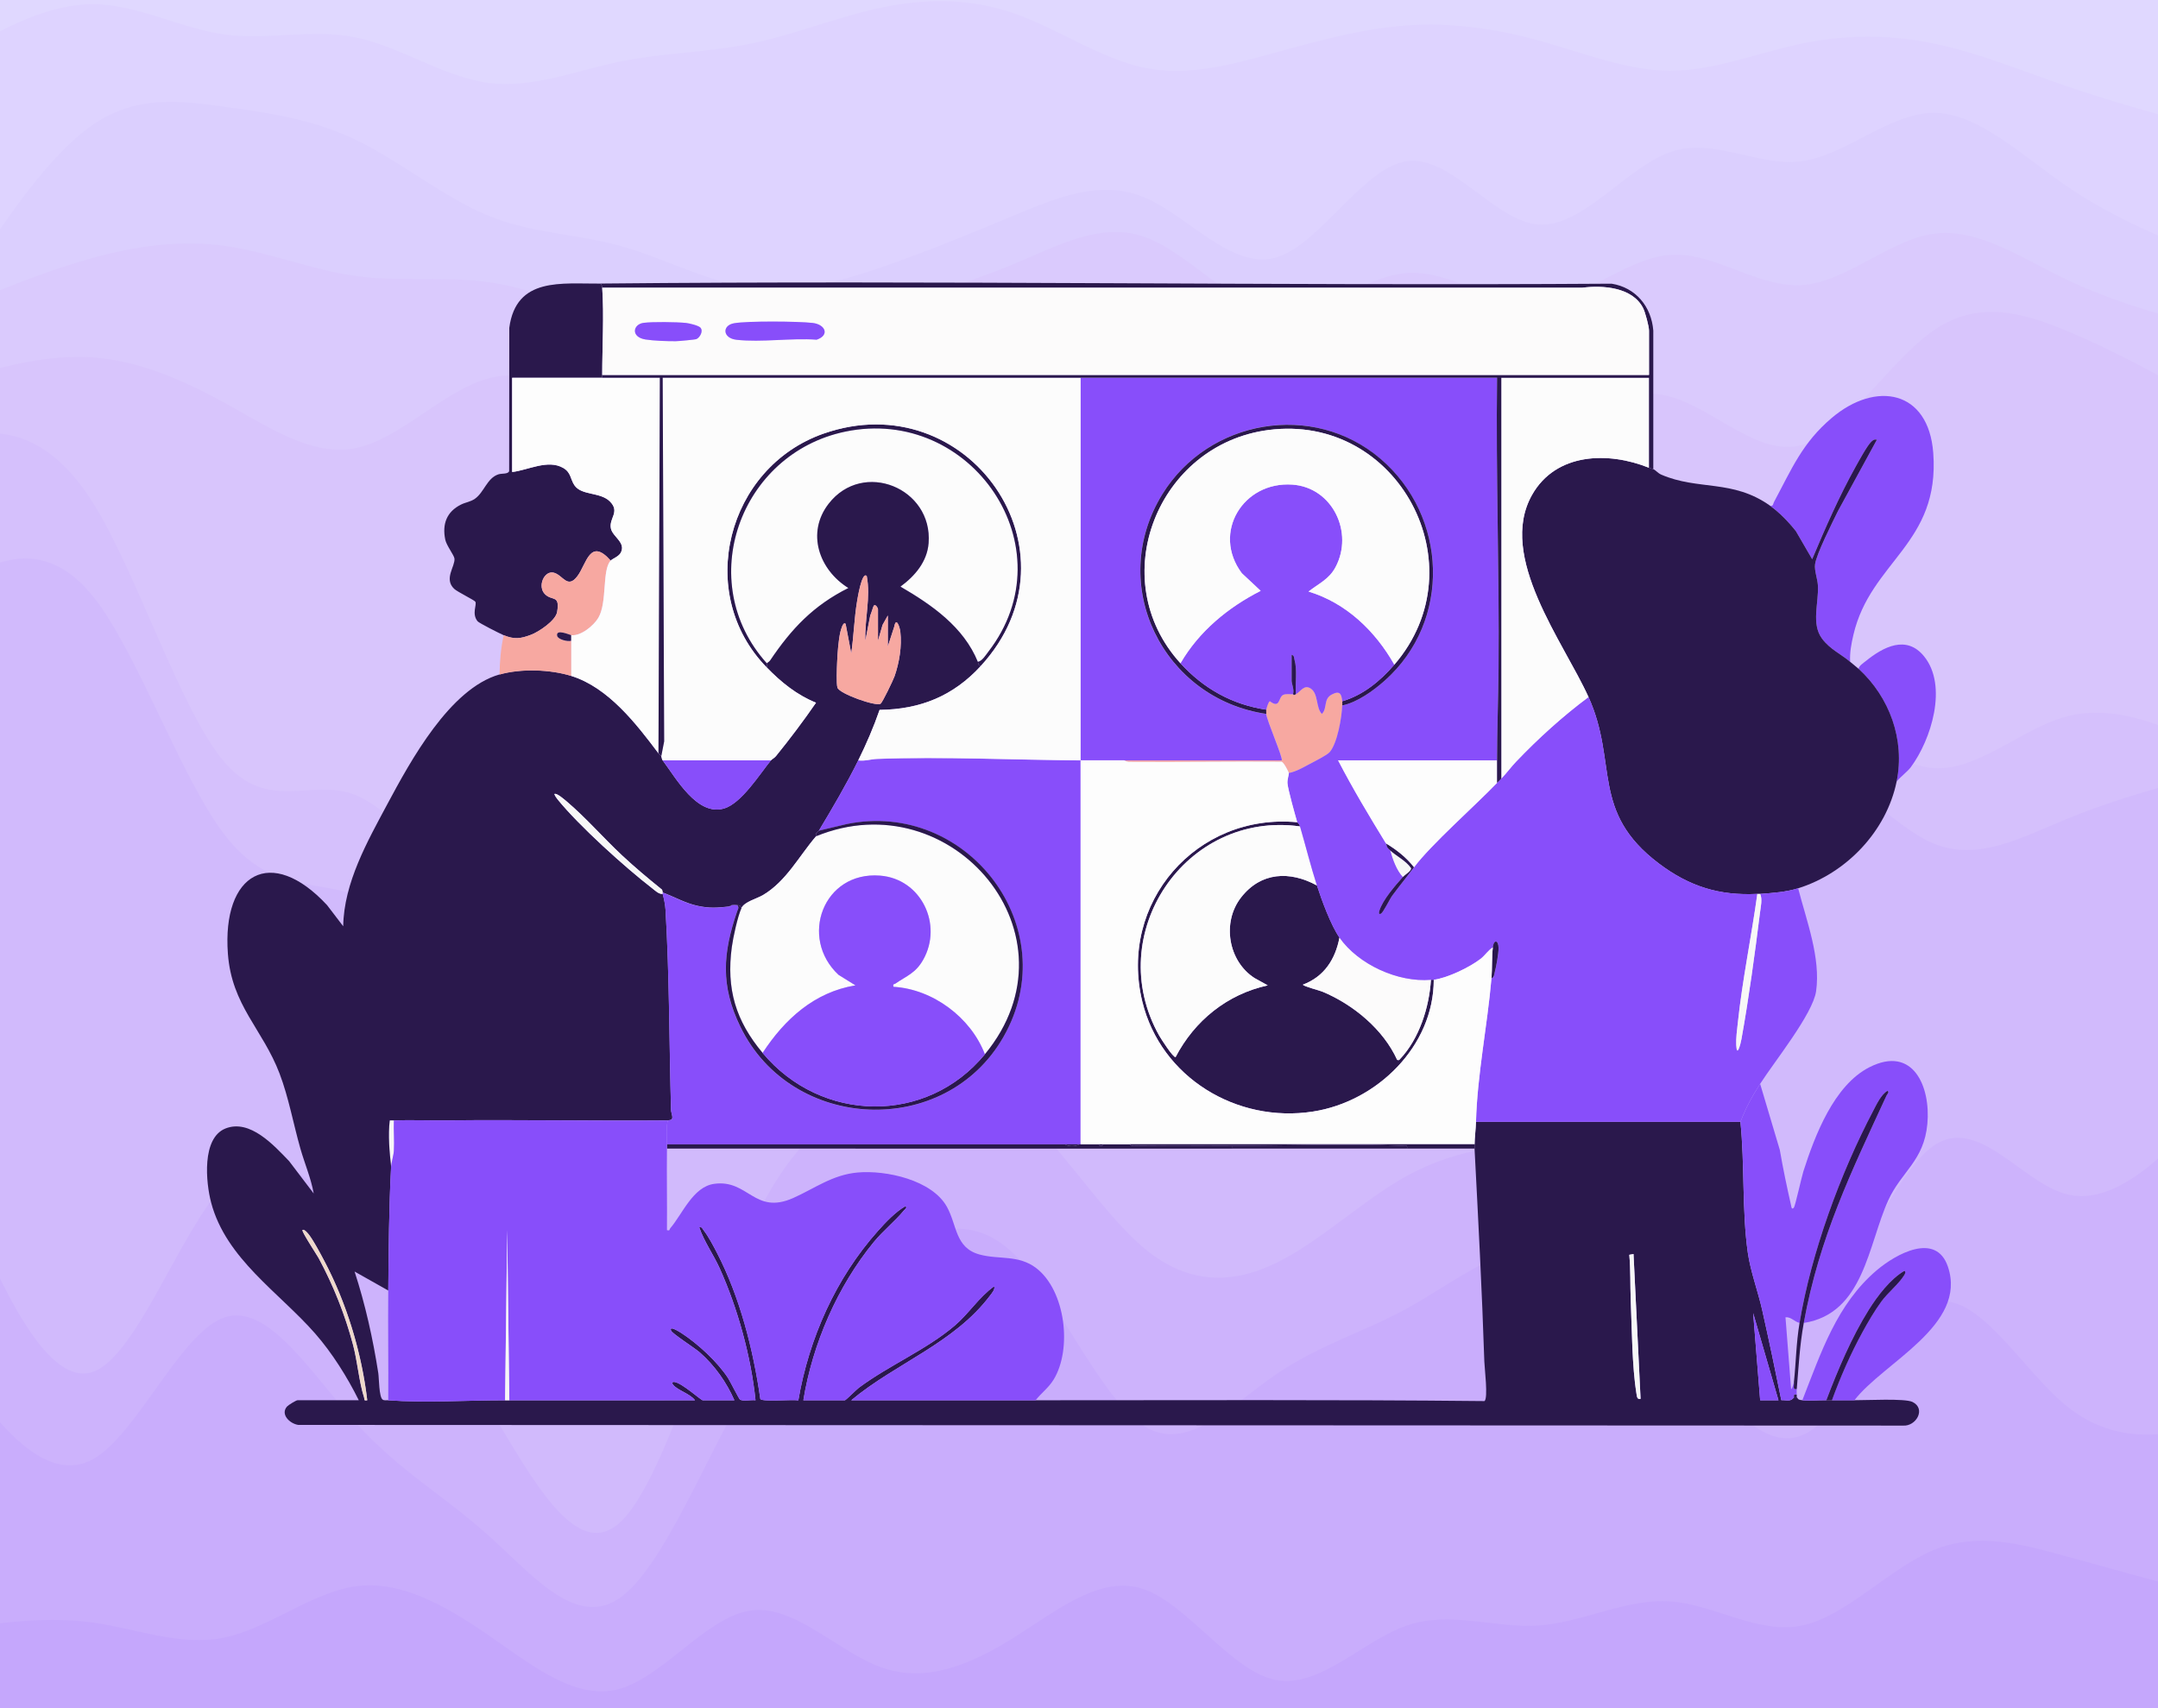
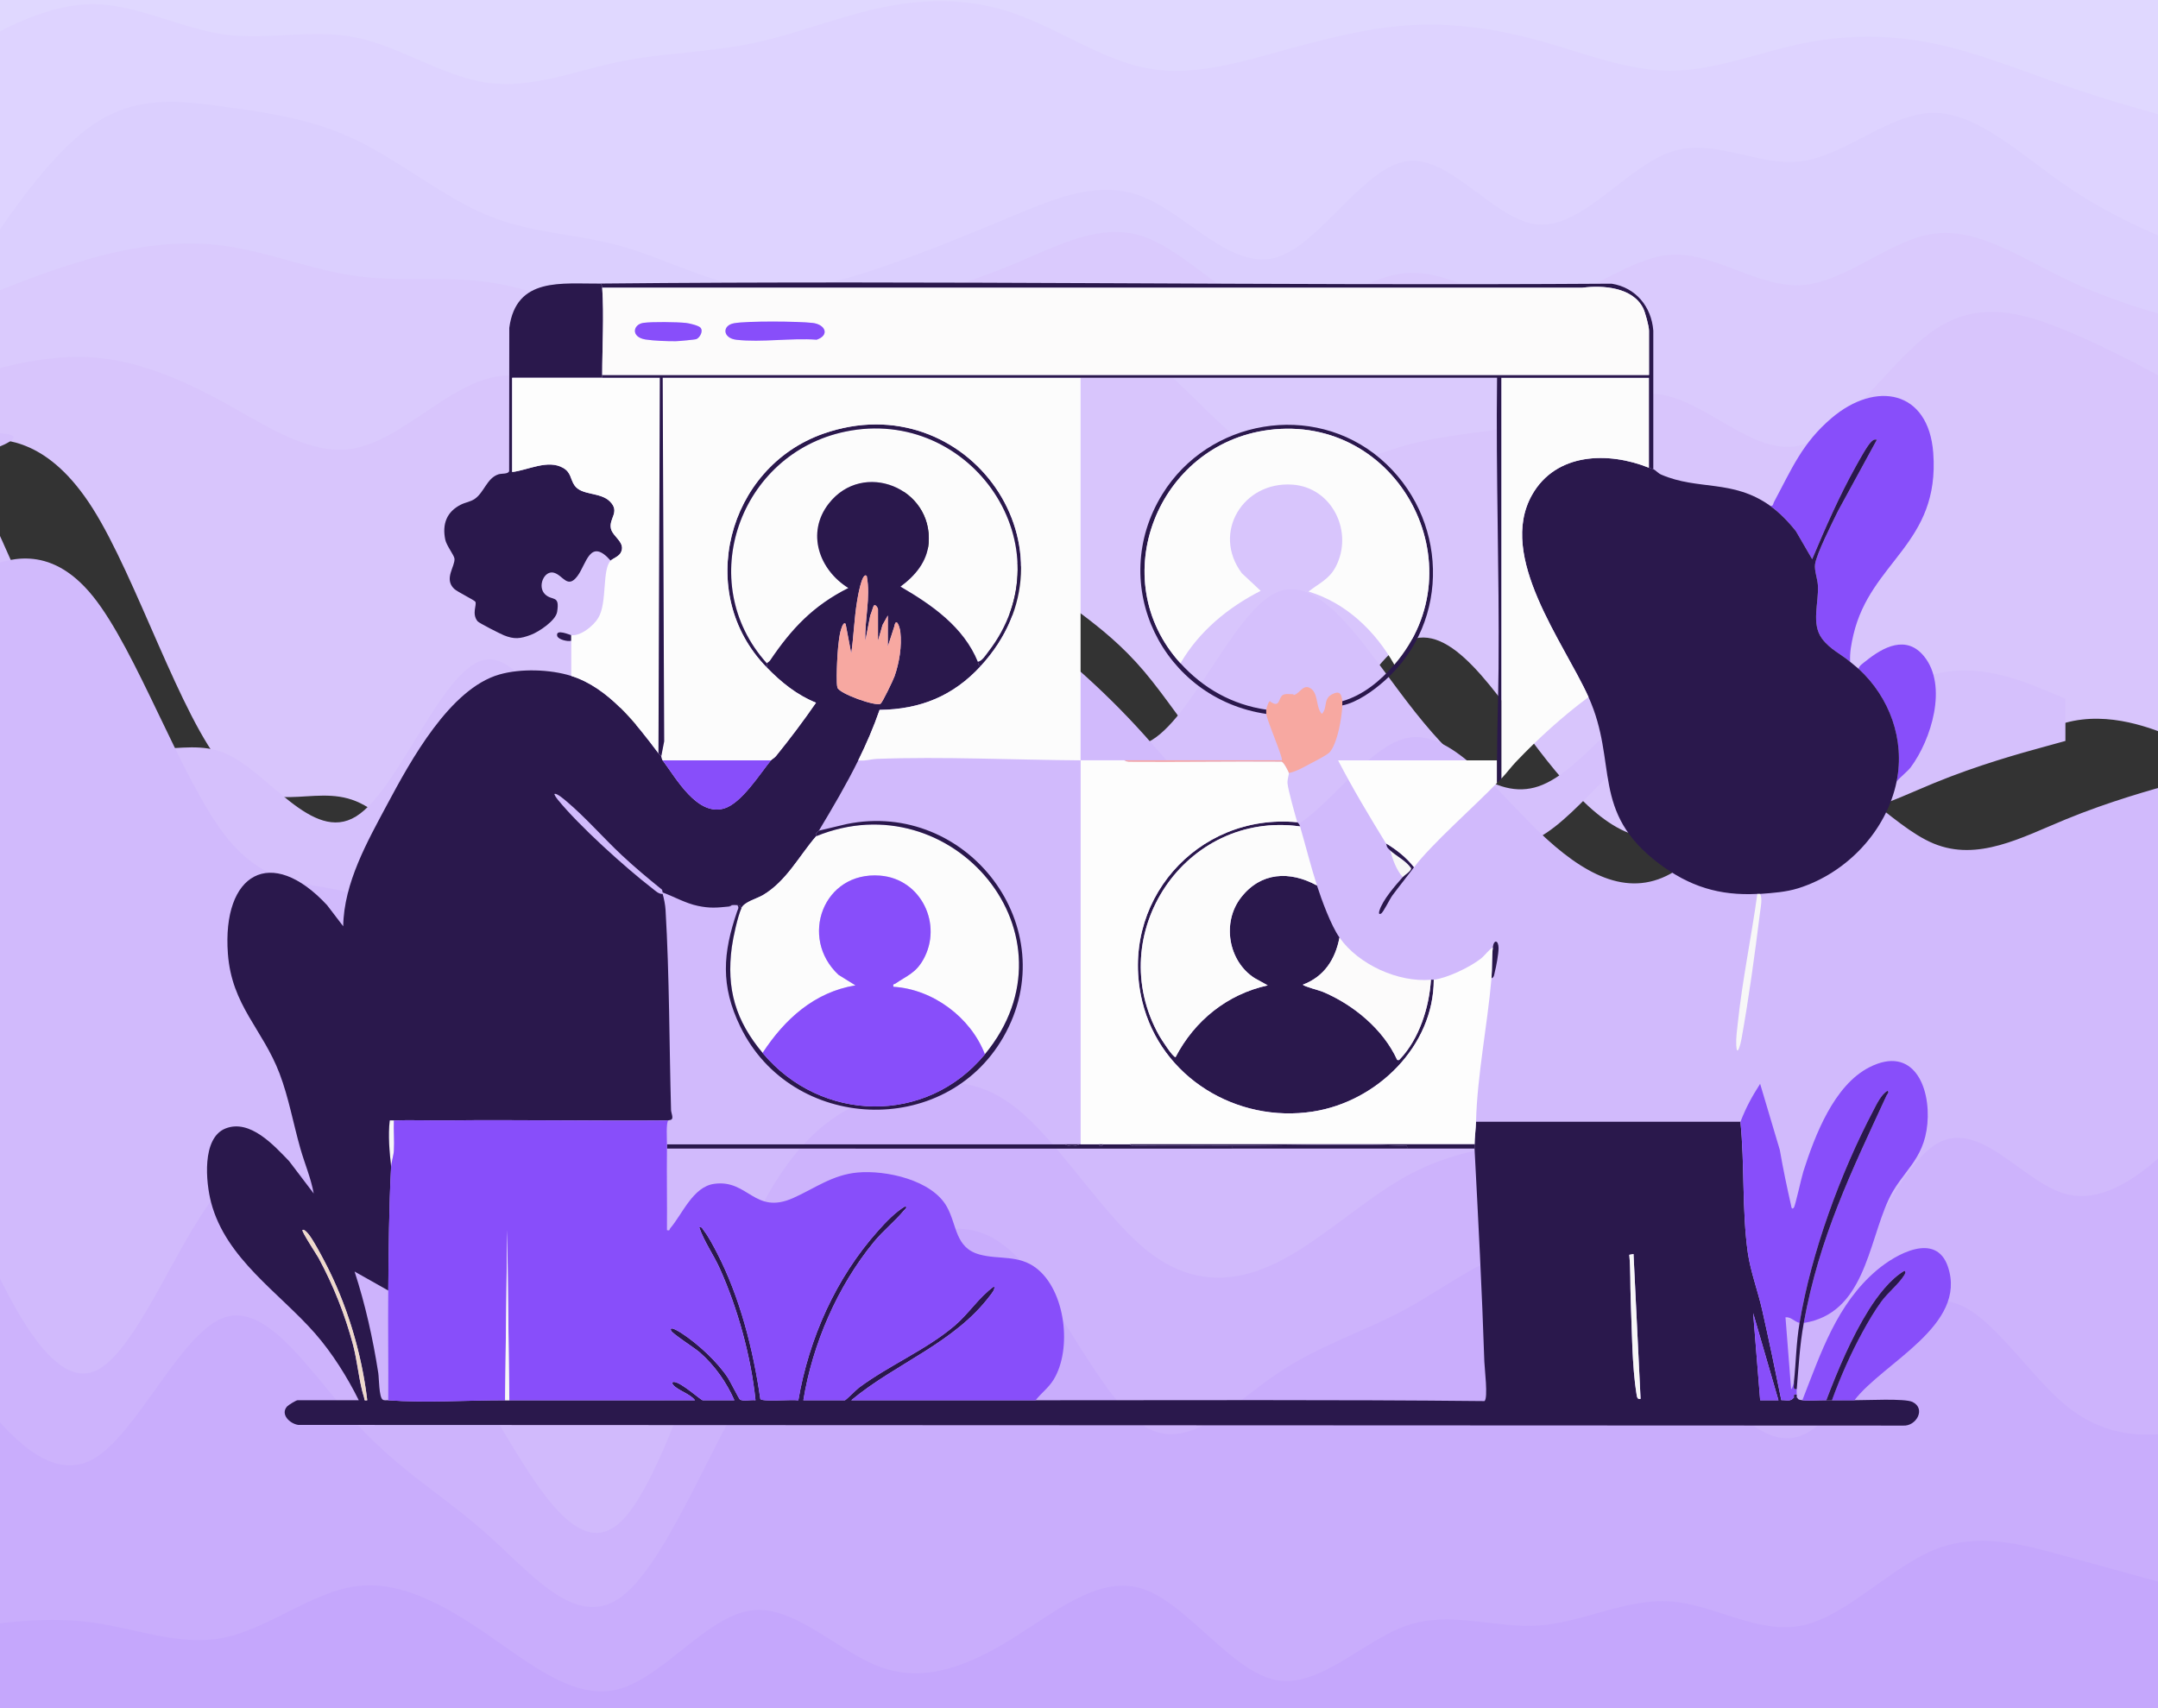
<svg xmlns="http://www.w3.org/2000/svg" id="Layer_1" data-name="Layer 1" viewBox="0 0 480 380">
  <rect x="0" y="0" width="480" height="380" fill="#333333" stroke="none" />
  <defs>
    <style>.cls-1{fill:#fcfcfc}.cls-5{fill:#fcfbfb}.cls-9{fill:#f7a8a1}.cls-10{fill:#884efa}.cls-12{fill:#2a184c}.cls-17{fill:#f7f7f7}.cls-18{fill:#fdfdfd}</style>
  </defs>
  <path d="m-8.66 13.02 4.86-2.69c4.92-2.69 14.64-8.06 24.43-8.06s19.51 5.37 29.29 6.72c9.78 1.34 19.51-1.34 29.29.67 9.78 2.02 19.51 8.73 29.29 10.08 9.78 1.34 19.51-2.69 29.29-4.7 9.78-2.02 19.51-2.02 29.29-4.03 9.78-2.02 19.51-6.05 29.29-8.06 9.78-2.02 19.51-2.02 29.18 1.34s19.29 10.08 28.96 12.09c9.67 2.02 19.4-.67 29.18-3.36s19.51-5.37 29.29-6.05c9.78-.67 19.51.67 29.29 3.36s19.51 6.72 29.29 6.72 19.51-4.03 29.29-6.05 19.51-2.02 29.29 0 19.51 6.05 29.29 9.4c9.78 3.36 19.51 6.05 24.42 7.39l4.86 1.34v-40.97H-8.66z" style="fill:#e0d8ff" />
  <path d="m-8.66 65.41 4.86-7.39c4.92-7.39 14.64-22.17 24.42-28.88 9.78-6.72 19.51-5.37 29.29-4.03S69.42 27.8 79.2 32.5s19.51 12.76 29.29 16.79 19.51 4.03 29.29 6.72 19.51 8.06 29.29 9.4 19.51-1.34 29.29-4.7 19.51-7.39 29.18-11.42 19.29-8.06 28.96-4.03 19.4 16.12 29.18 13.43 19.51-20.15 29.29-21.49 19.51 13.43 29.29 14.11c9.78.67 19.51-12.76 29.29-16.12s19.51 3.36 29.29 2.02 19.51-10.75 29.29-10.75 19.51 9.4 29.29 16.12 19.51 10.75 24.42 12.76l4.86 2.02V27.81l-4.86-1.34c-4.92-1.34-14.64-4.03-24.42-7.39s-19.51-7.39-29.29-9.4c-9.78-2.02-19.51-2.02-29.29 0s-19.51 6.05-29.29 6.05-19.51-4.03-29.29-6.72-19.51-4.03-29.29-3.36-19.51 3.36-29.29 6.05-19.51 5.37-29.18 3.36-19.29-8.73-28.96-12.09-19.4-3.36-29.18-1.34-19.51 6.05-29.29 8.06c-9.78 2.02-19.51 2.02-29.29 4.03-9.78 2.02-19.51 6.05-29.29 4.7-9.78-1.34-19.51-8.06-29.29-10.08s-19.51.67-29.29-.67C40.13 6.3 30.41.93 20.63.93S1.12 6.3-3.8 8.99l-4.86 2.69z" style="fill:#ded3ff" />
  <path d="m-8.66 69.44 4.86-2.02c4.92-2.02 14.64-6.05 24.42-8.73C30.4 56 40.13 54.66 49.91 56s19.51 5.37 29.29 6.72c9.78 1.34 19.51 0 29.29 1.34s19.51 5.37 29.29 10.08c9.78 4.7 19.51 10.08 29.29 9.4s19.51-7.39 29.29-12.09 19.51-7.39 29.18-11.42 19.29-9.4 28.96-6.05c9.67 3.36 19.4 15.45 29.18 16.79s19.51-8.06 29.29-8.73 19.51 7.39 29.29 6.72 19.51-10.08 29.29-10.75 19.51 7.39 29.29 6.72 19.51-10.08 29.29-11.42 19.51 5.37 29.29 10.08c9.78 4.7 19.51 7.39 24.42 8.73l4.86 1.34V56l-4.86-2.02c-4.92-2.02-14.64-6.05-24.42-12.76-9.78-6.72-19.51-16.12-29.29-16.12s-19.51 9.4-29.29 10.75c-9.78 1.34-19.51-5.37-29.29-2.02-9.78 3.36-19.51 16.79-29.29 16.12s-19.51-15.45-29.29-14.11-19.51 18.81-29.29 21.49-19.51-9.4-29.18-13.43-19.29 0-28.96 4.03-19.4 8.06-29.18 11.42-19.51 6.05-29.29 4.7-19.51-6.72-29.29-9.4c-9.78-2.69-19.51-2.69-29.29-6.72S88.98 35.84 79.2 31.14s-19.51-6.05-29.29-7.39-19.51-2.69-29.29 4.03C10.84 34.51 1.12 49.29-3.8 56.67l-4.86 7.39v5.37Z" style="fill:#dbcffe" />
  <path d="m-8.66 85.56 4.86-1.34c4.92-1.34 14.64-4.03 24.42-3.36s19.51 4.7 29.29 10.08c9.78 5.37 19.51 12.09 29.29 10.08 9.78-2.02 19.51-12.76 29.29-15.45s19.51 2.69 29.29 8.73c9.78 6.05 19.51 12.76 29.29 9.4s19.51-16.79 29.29-23.51 19.51-6.72 29.18-6.72 19.29 0 28.96 6.72 19.4 20.15 29.18 24.18 19.51-1.34 29.29-4.03 19.51-2.69 29.29-5.37c9.78-2.69 19.51-8.06 29.29-5.37s19.51 13.43 29.29 10.75 19.51-18.81 29.29-25.52c9.78-6.72 19.51-4.03 29.29 0s19.51 9.4 24.42 12.09l4.86 2.69V72.15l-4.86-1.34c-4.92-1.34-14.64-4.03-24.42-8.73S439.91 50.66 430.13 52s-19.51 10.75-29.29 11.42-19.51-7.39-29.29-6.72-19.51 10.08-29.29 10.75-19.51-7.39-29.29-6.72-19.51 10.08-29.29 8.73c-9.78-1.34-19.51-13.43-29.18-16.79s-19.29 2.02-28.96 6.05-19.4 6.72-29.18 11.42-19.51 11.42-29.29 12.09-19.51-4.7-29.29-9.4-19.51-8.73-29.29-10.08c-9.78-1.34-19.51 0-29.29-1.34s-19.51-5.37-29.29-6.72c-9.78-1.34-19.51 0-29.29 2.69S1.11 64.1-3.8 66.11l-4.86 2.02v17.46Z" style="fill:#dacafd" />
  <path d="M-8.66 97.65h4.86c4.92 0 14.64 0 24.42 15.45s19.51 46.35 29.29 57.76 19.51 3.36 29.29 7.39 19.51 20.15 29.29 14.11 19.51-34.26 29.29-34.93 19.51 26.2 29.29 18.81 19.51-49.03 29.29-62.47c9.78-13.43 19.51 1.34 29.18 10.75 9.67 9.4 19.29 13.43 28.96 24.85s19.4 30.23 29.18 26.87 19.51-28.88 29.29-33.58 19.51 11.42 29.29 24.18 19.51 22.17 29.29 18.81 19.51-19.48 29.29-22.17 19.51 8.06 29.29 8.73 19.51-8.73 29.29-11.42 19.51 1.34 24.42 3.36l4.86 2.02V88.26l-4.86-2.69c-4.92-2.69-14.64-8.06-24.42-12.09s-19.51-6.72-29.29 0S410.62 96.32 400.84 99c-9.78 2.69-19.51-8.06-29.29-10.75s-19.51 2.69-29.29 5.37-19.51 2.69-29.29 5.37c-9.78 2.69-19.51 8.06-29.29 4.03s-19.51-17.46-29.18-24.18-19.29-6.72-28.96-6.72-19.4 0-29.18 6.72-19.51 20.15-29.29 23.51-19.51-3.36-29.29-9.4c-9.78-6.05-19.51-11.42-29.29-8.73S88.98 97.65 79.2 99.67s-19.51-4.7-29.29-10.08-19.51-9.4-29.29-10.08c-9.78-.67-19.51 2.02-24.42 3.36l-4.86 1.34v13.43Z" style="fill:#d8c5fc" />
-   <path d="m-8.66 129.89 4.86-2.02c4.92-2.02 14.64-6.05 24.42 6.05 9.78 12.09 19.51 40.3 29.29 53.06s19.51 10.08 29.29 13.43c9.78 3.36 19.51 12.76 29.29 2.69 9.78-10.08 19.51-39.63 29.29-39.63s19.51 29.55 29.29 26.87 19.51-37.61 29.29-51.72 19.51-7.39 29.18 0 19.29 15.45 28.96 26.2 19.4 24.18 29.18 22.17c9.78-2.02 19.51-19.48 29.29-21.49 9.78-2.02 19.51 11.42 29.29 20.82s19.51 14.78 29.29 9.4c9.78-5.37 19.51-21.49 29.29-22.84 9.78-1.34 19.51 12.09 29.29 16.12s19.51-1.34 29.29-5.37 19.51-6.72 24.42-8.06l4.86-1.34v-9.4l-4.86-2.02c-4.92-2.02-14.64-6.05-24.42-3.36s-19.51 12.09-29.29 11.42-19.51-11.42-29.29-8.73-19.51 18.81-29.29 22.17-19.51-6.05-29.29-18.81-19.51-28.88-29.29-24.18-19.51 30.23-29.29 33.58c-9.78 3.36-19.51-15.45-29.18-26.87s-19.29-15.45-28.96-24.85-19.4-24.18-29.18-10.75-19.51 55.08-29.29 62.47-19.51-19.48-29.29-18.81-19.51 28.88-29.29 34.93-19.51-10.08-29.29-14.11-19.51 4.03-29.29-7.39-19.51-42.32-29.29-57.76C10.84 96.31 1.11 96.31-3.8 96.31h-4.86z" style="fill:#d5c0fc" />
+   <path d="m-8.66 129.89 4.86-2.02c4.92-2.02 14.64-6.05 24.42 6.05 9.78 12.09 19.51 40.3 29.29 53.06s19.51 10.08 29.29 13.43c9.78 3.36 19.51 12.76 29.29 2.69 9.78-10.08 19.51-39.63 29.29-39.63s19.51 29.55 29.29 26.87 19.51-37.61 29.29-51.72 19.51-7.39 29.18 0 19.29 15.45 28.96 26.2 19.4 24.18 29.18 22.17c9.78-2.02 19.51-19.48 29.29-21.49 9.78-2.02 19.51 11.42 29.29 20.82c9.78-5.37 19.51-21.49 29.29-22.84 9.78-1.34 19.51 12.09 29.29 16.12s19.51-1.34 29.29-5.37 19.51-6.72 24.42-8.06l4.86-1.34v-9.4l-4.86-2.02c-4.92-2.02-14.64-6.05-24.42-3.36s-19.51 12.09-29.29 11.42-19.51-11.42-29.29-8.73-19.51 18.81-29.29 22.17-19.51-6.05-29.29-18.81-19.51-28.88-29.29-24.18-19.51 30.23-29.29 33.58c-9.78 3.36-19.51-15.45-29.18-26.87s-19.29-15.45-28.96-24.85-19.4-24.18-29.18-10.75-19.51 55.08-29.29 62.47-19.51-19.48-29.29-18.81-19.51 28.88-29.29 34.93-19.51-10.08-29.29-14.11-19.51 4.03-29.29-7.39-19.51-42.32-29.29-57.76C10.84 96.31 1.11 96.31-3.8 96.31h-4.86z" style="fill:#d5c0fc" />
  <path d="m-8.66 266.91 4.86 10.75c4.92 10.75 14.64 32.24 24.42 28.88s19.51-31.57 29.29-41.64c9.78-10.08 19.51-2.02 29.29 8.73s19.51 24.18 29.29 40.3 19.51 34.93 29.29 26.2 19.51-45 29.29-65.82 19.51-26.2 29.29-29.55c9.78-3.36 19.51-4.7 29.18 2.69s19.29 23.51 28.96 31.57 19.4 8.06 29.18 3.36 19.51-14.11 29.29-19.48 19.51-6.72 29.29-7.39 19.51-.67 29.29 10.08 19.51 32.24 29.29 28.88 19.51-31.57 29.29-38.29 19.51 8.06 29.29 10.75 19.51-6.72 24.42-11.42l4.86-4.7V172.9l-4.86 1.34c-4.92 1.34-14.64 4.03-24.42 8.06s-19.51 9.4-29.29 5.37-19.51-17.46-29.29-16.12-19.51 17.46-29.29 22.84c-9.78 5.37-19.51 0-29.29-9.4s-19.51-22.84-29.29-20.82-19.51 19.48-29.29 21.49c-9.78 2.02-19.51-11.42-29.18-22.17s-19.29-18.81-28.96-26.2-19.4-14.11-29.18 0-19.51 49.03-29.29 51.72-19.51-26.87-29.29-26.87-19.51 29.55-29.29 39.63-19.51.67-29.29-2.69-19.51-.67-29.29-13.43-19.51-40.97-29.29-53.06-19.51-8.06-24.42-6.05l-4.86 2.02v138.36Z" style="fill:#d1bafc" />
  <path d="m-8.66 307.21 4.86 6.05c4.92 6.05 14.64 18.14 24.42 12.76 9.78-5.37 19.51-28.21 29.29-31.57s19.51 12.76 29.29 23.51 19.51 16.12 29.29 24.85 19.51 20.82 29.29 14.11c9.78-6.72 19.51-32.24 29.29-48.36s19.51-22.84 29.29-28.21 19.51-9.4 29.18 0 19.29 32.24 28.96 38.29 19.4-4.7 29.18-11.42 19.51-9.4 29.29-14.78c9.78-5.37 19.51-13.43 29.29-13.43s19.51 8.06 29.29 19.48 19.51 26.2 29.29 22.17 19.51-26.87 29.29-29.55 19.51 14.78 29.29 22.84 19.51 6.72 24.42 6.05l4.86-.67v-69.85l-4.86 4.7c-4.92 4.7-14.64 14.11-24.42 11.42s-19.51-17.46-29.29-10.75c-9.78 6.72-19.51 34.93-29.29 38.29s-19.51-18.14-29.29-28.88c-9.78-10.75-19.51-10.75-29.29-10.08s-19.51 2.02-29.29 7.39-19.51 14.78-29.29 19.48-19.51 4.7-29.18-3.36-19.29-24.18-28.96-31.57-19.4-6.05-29.18-2.69-19.51 8.73-29.29 29.55-19.51 57.09-29.29 65.82-19.51-10.08-29.29-26.2-19.51-29.55-29.29-40.3-19.51-18.81-29.29-8.73-19.51 38.29-29.29 41.64c-9.78 3.36-19.51-18.14-24.42-28.88l-4.86-10.75v41.64Z" style="fill:#cdb3fc" />
  <path d="m-8.66 363.63 4.86-.67c4.92-.67 14.64-2.02 24.42-.67 9.78 1.34 19.51 5.37 29.29 3.36s19.51-10.08 29.29-11.42 19.51 4.03 29.29 10.75 19.51 14.78 29.29 12.09 19.51-16.12 29.29-17.46 19.51 9.4 29.29 12.76 19.51-.67 29.18-6.72 19.29-14.11 28.96-10.75 19.4 18.14 29.18 20.15c9.78 2.02 19.51-8.73 29.29-12.09s19.51.67 29.29 0 19.51-6.05 29.29-5.37c9.78.67 19.51 7.39 29.29 5.37s19.51-12.76 29.29-16.79 19.51-1.34 29.29 1.34 19.51 5.37 24.42 6.72l4.86 1.34v-37.61l-4.86.67c-4.92.67-14.64 2.02-24.42-6.05-9.78-8.06-19.51-25.52-29.29-22.84s-19.51 25.52-29.29 29.55-19.51-10.75-29.29-22.17-19.51-19.48-29.29-19.48-19.51 8.06-29.29 13.43-19.51 8.06-29.29 14.78-19.51 17.46-29.18 11.42-19.29-28.88-28.96-38.29c-9.67-9.4-19.4-5.37-29.18 0s-19.51 12.09-29.29 28.21-19.51 41.64-29.29 48.36-19.51-5.37-29.29-14.11c-9.78-8.73-19.51-14.11-29.29-24.85-9.78-10.75-19.51-26.87-29.29-23.51s-19.51 26.2-29.29 31.57-19.51-6.72-24.42-12.76l-4.86-6.05v57.76Z" style="fill:#c9adfc" />
  <path d="M-8.66 391.84h497.32v-37.61l-4.86-1.34c-4.92-1.34-14.64-4.03-24.42-6.72s-19.51-5.37-29.29-1.34-19.51 14.78-29.29 16.79c-9.78 2.02-19.51-4.7-29.29-5.37s-19.51 4.7-29.29 5.37-19.51-3.36-29.29 0-19.51 14.11-29.29 12.09-19.51-16.79-29.18-20.15-19.29 4.7-28.96 10.75-19.4 10.08-29.18 6.72-19.51-14.11-29.29-12.76c-9.78 1.34-19.51 14.78-29.29 17.46-9.78 2.69-19.51-5.37-29.29-12.09s-19.51-12.09-29.29-10.75-19.51 9.4-29.29 11.42-19.51-2.02-29.29-3.36-19.51 0-24.42.67l-4.86.67v29.55Z" style="fill:#c5a7fc" />
  <path d="M411.54 147.24c-2.04-1.74-4.48-2.77-6.26-5.16-2.48-3.33-.67-8.04-.93-11.9-.1-1.45-.81-3.27-.63-4.65.31-2.31 3.88-9.35 5.09-11.83l8.67-15.89c-.63-.11-.83.07-1.26.46-.89.82-2.79 4.33-3.49 5.58-3.62 6.5-6.77 13.69-9.65 20.55l-3.62-6.23c-1.62-2.05-3.63-4.14-5.76-5.66.76.17.65-.39.88-.82 3.92-7.3 6.27-13.15 12.88-18.74 9.78-8.27 21.51-6.19 22.55 7.81 1.51 20.28-13.93 24.06-17.76 40.47-.46 1.97-.85 3.98-.72 6.01ZM424.99 170.71c-.61.82-2.37 2.23-3.13 3.13 1.88-9.25-1.56-18.72-8.45-25.03 0-.64 1.08-1.33 1.56-1.72 3.92-3.18 9.07-5.91 12.99-1.09 5.35 6.56 1.6 18.58-2.98 24.72Z" class="cls-10" />
  <path d="M217.51 147.24c-3.17-7.78-10.2-12.66-17.21-16.74 3.22-2.36 5.95-5.53 6.26-9.69.93-12.24-14.58-18.59-22.22-8.77-5.06 6.5-2.14 14.73 4.37 18.77-7.76 3.89-12.62 9.04-17.39 16.1-.22.32-.74.59-.76.64-16.27-18.1-6.02-46.64 17.46-51.53 28.03-5.84 49.74 25.8 31.8 49-.59.76-1.36 2.05-2.31 2.22" class="cls-1" />
  <path d="M218.13 148.18c-.64-.23-.48-.59-.63-.94.95-.17 1.73-1.46 2.31-2.22 17.94-23.19-3.77-54.84-31.8-49-23.48 4.89-33.73 33.44-17.46 51.53-.08.17.06.68 0 .94-16.15-16.51-8.81-44.51 12.59-52.02 32.06-11.25 58.47 26.16 34.98 51.71Z" class="cls-12" />
  <path d="M87.63 249.25c-.09 2.23.13 4.5 0 6.72-.06 1.04-.57 2.67-.62 3.6-.36-3.41-.7-6.94-.31-10.32.31-.03.62 0 .93 0" class="cls-17" />
  <path d="M217.51 147.24c.14.35-.01.71.63.94-6.1 6.63-13.4 9.63-22.49 9.74-1.32 3.82-2.95 7.6-4.74 11.22-2.59 5.25-5.74 10.62-8.76 15.64-.14.24-.87.45-.63 1.25-3.81 4.44-6.61 9.99-11.8 13.08-1.4.83-4.15 1.5-4.79 2.88-.3-.57-.38-.56-.94-.63-.35-.04-.89-.03-1.25 0l-.63.31c-2.67.27-4.19.42-6.9-.15s-5.17-2-7.81-2.98c-.09-.21 0-.59-.32-.76-2.98-2.41-5.96-4.9-8.76-7.52-4.02-3.76-8.05-8.39-12.2-11.9-.43-.36-2.36-2.08-2.82-1.71.17.46.46.87.78 1.26 4.75 5.84 14.93 15.03 20.98 19.7.68.52 1.42 1.31 2.34 1.26.31 1.14.57 2.4.64 3.58.87 14.77.81 29.69 1.22 44.46.02.66.49 1.59.19 2.04-.19.28-.72.22-.81.3-16.43.14-32.87-.18-49.3-.01-3.77.04-8.1-.11-11.72.01-.31.01-.62-.03-.93 0-.4 3.38-.06 6.92.31 10.32-.49 9.15-.54 18.36-.63 27.53l-7.5-4.23c2.39 7.34 4.08 14.94 5.27 22.57.18 1.14.14 5.33.97 5.92.37.26.85.11 1.25.15 8.1.61 17.69-.01 25.98 0h.94c13.77.02 27.54-.01 41.31 0-1.04-1.44-3.83-2.19-4.86-3.43-.34-.41-.26-.71.32-.64 1.64.22 5.88 4.07 6.26 4.07h7.04c-1.76-4.02-4.38-7.73-7.68-10.63-1.11-.98-6.13-4.18-6.4-4.86-.54-1.3 2.04.38 2.29.53 3.63 2.35 7.99 6.37 10.36 9.98.5.77 2.45 4.68 2.68 4.83.72.44 2.54 0 3.45.15-1-9.73-3.96-20.48-7.99-29.4-1.39-3.07-3.43-5.86-4.53-9.08.65-.15.71.34 1.01.71 1 1.25 2.15 3.45 2.91 4.91 5.14 9.93 8.09 21.53 9.67 32.57.46.69 7.16.07 8.45.31 2.38-13.85 8.35-27.22 17.72-37.71 1.69-1.9 3.92-4.25 6.09-5.49.52.31-.1.69-.31.94-1.99 2.41-4.63 4.5-6.72 7.05-8.05 9.82-13.62 22.65-15.66 35.19h9.23c.21 0 2.59-2.4 3.14-2.81 6.71-4.99 14.98-8.43 21.27-13.78 3.15-2.68 5.39-6.33 8.77-8.75.36.54-.52 1.57-.83 1.98-8 10.67-20.99 15.08-30.93 23.36h41c33.28.01 66.58-.16 99.85.18.85-.61.01-7.4-.03-8.77-.52-15.83-1.36-31.66-2.18-47.42-.02-.31 0-.63 0-.94 0-1.3.27-3.42.31-5.01h58.83c.97 9.47.32 19.8 1.65 29.17.58 4.06 2.28 8.64 3.2 12.75 1.49 6.65 2.9 13.33 4.24 20.01 1.14-.04 2.12.42 2.8-.61.19.04.5-.06.63 0 .38.17-.02.51 1.25.63 1.65.16 3.61-.03 5.32 0h1.25c1.67.01 3.34-.01 5.01 0 2.57.02 11.21-.45 12.92.38 3.1 1.52.78 5.49-2.11 5.26l-356.95-.15c-1.89-.29-4.01-2.35-2.49-4.09.29-.33 2.03-1.4 2.35-1.4H79.8c-2.54-5.13-5.92-10.52-9.71-14.85-8-9.14-19.82-16.6-23.13-29.13-1.18-4.46-2.12-14.35 3.19-16.47 5.45-2.17 10.8 3.77 14.16 7.26l5.47 7.2c-.6-3.38-2.02-6.67-2.97-10.01-1.56-5.48-2.6-11.35-4.62-16.66-3.78-9.94-10.64-15.1-11.5-26.68-1.32-17.81 9.54-24.28 22.06-10.8l3.59 4.7c.15-9.68 5.38-18.87 9.85-27.23 5.14-9.59 13.86-25.62 24.89-28.78 4.74-1.36 11.25-1.16 15.96.31 8.26 2.58 14.44 10.62 19.4 17.21.23.3.52.48.63.63.1.13.1.66.31.94 3.03 4.03 7.69 12.49 13.68 10.71 3.87-1.15 7.96-7.72 10.42-10.71.21-.25.77-.52 1.1-.93 3.11-3.84 6.11-7.82 8.92-11.89-4.31-1.74-7.75-4.55-10.95-7.83.06-.26-.08-.77 0-.94.02-.04.54-.32.76-.64 4.76-7.07 9.62-12.21 17.39-16.1-6.51-4.04-9.42-12.27-4.37-18.77 7.64-9.82 23.15-3.47 22.22 8.77-.32 4.16-3.05 7.33-6.26 9.69 7 4.08 14.04 8.96 17.21 16.74Zm-20.03-3.44v-6.88l-1.18 2.11-1.01 3.52v-7.04c0-.21-.52-1.18-.93-.78-.12.12-.59 1.83-.79 2.18l-1.09 5.64c-.2-4.81 1.22-9.62.31-14.39-1.08-1.18-2.07 5.14-2.14 5.53-.65 3.86-.74 7.81-1.31 11.68l-1.25-6.57c-.58-.67-1.1 1.55-1.17 1.81-.43 1.76-.65 4.92-.72 6.78-.05 1.19-.2 4.68.07 5.58.41 1.36 8.51 4.23 9.58 3.6.43-.25 2.82-5.28 3.12-6.11 1.05-3 1.67-6.72 1.29-9.9-.13-1.13-.94-3.42-1.36-1.13l-1.42 4.38ZM81.68 311.51c-1.25-10.68-4.61-21.7-9.65-31.19-.83-1.57-2.33-4.4-3.36-5.71-.19-.25-1.05-1.3-1.39-.96-.25.26 3.23 5.55 3.6 6.25 3.27 6.07 5.87 12.6 7.64 19.27.98 3.7 1.35 8.27 2.44 11.65.17.52-.14.83.71.68Zm281.66-32.54-.94.18c.31 3.32.19 6.66.32 9.98.26 6.29.29 14.87 1.28 20.94.09.58.14 1.34.91 1.12zm32.24 32.54-5.63-19.4 1.56 19.4zM133.64 63.08c.16.29.29.61.31.94.43 6.1 0 13.18 0 19.4v.63c-6.67-.02-13.36.02-20.03 0v20.96c3.51-.4 7.97-2.89 11.38-.89 1.72 1.01 1.55 2.45 2.45 3.81 1.57 2.38 5.77 1.46 7.93 3.65 2.32 2.35-.3 3.71.21 6.03.41 1.83 3.45 3.14 2.15 5.41-.48.84-1.79 1.27-2.21 1.7-4.61-5.22-5.36.72-7.38 3.42-2.21 2.96-3.19-.13-5.21-.72-2.19-.64-3.82 3.08-1.97 4.82 1.61 1.51 3.28.03 2.65 3.89-.31 1.93-4.06 4.44-5.85 5.1-2.34.88-3.68 1.04-6.03.08-.78-.32-5.5-2.71-5.81-3.1-1.36-1.68-.11-3.69-.5-4.35-.22-.37-3.98-2.18-4.71-2.87-2.34-2.22.24-4.99.07-6.72-.08-.76-1.78-2.9-2.05-4.22-.72-3.49.33-6.22 3.5-7.8 1.04-.52 2.08-.59 3.09-1.29 2.06-1.43 2.68-4.59 5.21-5.43.79-.26 2.16 0 2.41-.72l.03-31.88c1.53-11.4 11.68-9.76 20.35-9.84Z" class="cls-12" />
  <path d="m197.48 143.8 1.42-4.38c.43-2.29 1.23 0 1.36 1.13.38 3.18-.24 6.9-1.29 9.9-.29.83-2.69 5.86-3.12 6.11-1.07.63-9.17-2.24-9.58-3.6-.27-.9-.12-4.39-.07-5.58.07-1.87.3-5.02.72-6.78.06-.26.58-2.48 1.17-1.81l1.25 6.57c.56-3.87.66-7.82 1.31-11.68.06-.39 1.06-6.71 2.14-5.53.91 4.77-.5 9.58-.31 14.39l1.09-5.64c.2-.36.67-2.07.79-2.18.41-.4.93.57.93.78v7.04l1.01-3.52 1.18-2.11v6.88Z" class="cls-9" />
-   <path d="M147.41 198.56c.04.08-.03.21 0 .31-.92.05-1.66-.74-2.34-1.26-6.05-4.67-16.23-13.86-20.98-19.7-.31-.38-.61-.79-.78-1.26.46-.37 2.39 1.35 2.82 1.71 4.14 3.51 8.18 8.14 12.2 11.9 2.8 2.62 5.78 5.11 8.76 7.52.32.18.23.56.32.76Z" class="cls-17" />
  <path d="M81.68 311.51c-.85.14-.54-.16-.71-.68-1.09-3.38-1.46-7.95-2.44-11.65a88.8 88.8 0 0 0-7.64-19.27c-.38-.7-3.86-5.99-3.6-6.25.33-.34 1.19.71 1.39.96 1.03 1.32 2.53 4.14 3.36 5.71 5.04 9.49 8.39 20.51 9.65 31.19Z" style="fill:#eed9ca" />
  <path d="M162.74 201.37s-.07.26-.63.31z" class="cls-12" />
-   <path d="M135.83 124.72c-1.96 2.06-.71 9.3-2.75 12.74-1.03 1.73-3.9 4.09-6.01 3.85-.29-.03-3.48-1.49-3.13.15.18.82 2.34 1.33 3.13 1.1v7.82c-4.71-1.47-11.22-1.67-15.96-.31.06-2.93.27-5.91.94-8.76 2.35.96 3.69.8 6.03-.08 1.78-.67 5.53-3.18 5.85-5.1.63-3.86-1.04-2.38-2.65-3.89-1.85-1.74-.22-5.45 1.97-4.82 2.02.59 3 3.68 5.21.72 2.01-2.7 2.77-8.64 7.38-3.42Z" class="cls-9" />
  <path d="M127.06 141.3v1.25c-.79.23-2.95-.28-3.13-1.1-.35-1.64 2.83-.19 3.13-.15M288.55 182.91c.02.07.41.21.63.94-25.54-3.57-44.01 23.97-31.35 46.52.41.73 3.1 4.93 3.65 4.8 4.23-8.12 11.49-13.99 20.5-15.96l-2.92-1.62c-5.87-3.75-7.33-12.4-3.02-17.93 4.42-5.68 10.84-5.97 16.89-2.67 1.04 3.23 3.11 8.88 5.01 11.58-.93 4.85-3.39 8.69-8.14 10.48.18.39 3.61 1.25 4.37 1.57 6.83 2.85 13.52 8.37 16.6 15.17.43.09.4.06.65-.2 4.27-4.52 6.48-11.51 6.86-17.63.21-.02.42.03.63 0 0 14.8-12.64 27.11-26.85 29.32-16.97 2.64-33.84-7.57-37.97-24.43-5.39-21.98 12.05-42.05 34.46-39.93Z" class="cls-12" />
  <path d="M289.17 183.85c1.24 4.28 2.41 8.95 3.76 13.14-6.05-3.31-12.47-3.01-16.89 2.67-4.3 5.53-2.85 14.18 3.02 17.93l2.92 1.62c-9.01 1.97-16.27 7.84-20.5 15.96-.55.13-3.24-4.07-3.65-4.8-12.66-22.54 5.81-50.09 31.35-46.52Z" class="cls-1" />
  <path d="M318.28 217.96c-.38 6.12-2.59 13.11-6.86 17.63-.25.26-.21.29-.65.2-3.08-6.79-9.76-12.32-16.6-15.17-.77-.32-4.2-1.18-4.37-1.57 4.74-1.79 7.21-5.63 8.14-10.48 4.22 6 13.04 10.02 20.34 9.39" class="cls-5" />
  <path d="M393.7 112.51c2.13 1.52 4.14 3.61 5.76 5.66l3.62 6.23c2.88-6.86 6.03-14.05 9.65-20.55.7-1.25 2.6-4.76 3.49-5.58.43-.39.62-.57 1.26-.46l-8.67 15.89c-1.21 2.48-4.78 9.52-5.09 11.83-.18 1.38.53 3.2.63 4.65.25 3.87-1.55 8.57.93 11.9 1.78 2.39 4.22 3.42 6.26 5.16.55.47 1.48 1.2 1.88 1.56 6.89 6.31 10.33 15.78 8.45 25.03-2.26 11.08-11.17 20.42-21.91 23.78-2.68.84-5.68 1.05-8.45 1.25-.21.01-.42-.01-.63 0-8.44.43-15.1-1.64-21.88-6.75-15.31-11.55-9.03-22.33-15.67-37.05-5.52-12.22-20.31-31.21-12.57-44.95 5.32-9.44 16.98-9.7 26.03-6.05.37.15.68.21.94.31.54.21 1.04.9 1.76 1.21 8.26 3.58 15.89.99 24.22 6.92Z" class="cls-12" />
  <path d="m363.34 278.97 1.57 32.22c-.77.22-.81-.54-.91-1.12-1-6.07-1.02-14.65-1.28-20.94-.14-3.32 0-6.66-.32-9.98z" class="cls-17" />
  <path d="M298.56 156c.03.3 0 .64 0 .94-.07 2.59-1.08 8.48-2.81 10.4-.59.65-3.41 2.08-4.38 2.59-1.45.77-3.08 1.72-4.7 2.03-.03-.18-1.21-2.67-1.72-2.5-11.28-.09-22.56.11-33.84.02-.57 0-1-.34-1.06-.34h35.05c.41-.36-3.31-8.88-3.44-10.33a5 5 0 0 1 0-.94c.04-.32.49-1.82.79-1.88 2.35 1.77 1.85-.87 2.96-1.41.64-.31 1.49-.13 2.19-.15.23 0-.07.38.63 0 1.08-.58 1.82-2.26 3.31-1.27 1.75 1.16 1.11 4.25 2.48 5.65 1.31-1.32.26-3.29 2.23-4.33 1.78-.94 2.14-.08 2.31 1.52" class="cls-9" />
  <path d="M312.02 195.12c-1.43-1.54-2.25-3.95-2.82-5.94 1.5 1.36 3.47 2.25 4.67 3.95.11.63-1.48 1.57-1.86 1.99Z" class="cls-17" />
-   <path d="M240.35 84.04h92.64c-.28 21.54.52 43.08.33 64.63-.06 6.78-.33 13.65-.33 20.48h-35.36c3.27 6.32 6.93 12.41 10.64 18.46.35.57-.15.58.94 1.56.56 2 1.39 4.41 2.82 5.94-1.71 1.93-4.45 5.05-5.2 7.47-.12.4-.22.95.35.66.52-.26 1.94-3.24 2.53-4.04 1.55-2.09 3.32-4.27 4.82-6.28 3.76-5.03 13.48-13.59 18.46-18.77.25-.26.66-.64.94-.94 1.17-1.22 2.17-2.6 3.28-3.76 4.97-5.2 10.35-10.09 16.12-14.39 6.65 14.73.37 25.5 15.67 37.05 6.78 5.11 13.44 7.18 21.88 6.75-1.33 9.54-3.32 19.08-4.34 28.67-.17 1.58-.43 3.41-.35 4.97.15 2.94.98-.35 1.16-1.35 1.6-8.9 3-19.11 4.12-28.11.16-1.32.58-3 .04-4.18 2.77-.2 5.77-.41 8.45-1.25 1.82 7.1 5.06 15.49 3.99 22.92-.74 5.08-9.32 15.69-12.44 20.58-1.93 3.03-3.07 5.13-4.38 8.45H328.3c.28-10.5 2.52-21.28 3.44-31.91.62-.19.6-.79.73-1.3.35-1.32.86-4.13.86-5.43 0-1.79-1.05-1.99-1.28-.15-1.04.63-1.73 1.76-2.67 2.5-2.44 1.91-7.42 4.31-10.48 4.7-.2.03-.42-.02-.63 0-7.31.63-16.12-3.38-20.34-9.39-1.9-2.7-3.97-8.35-5.01-11.58-1.35-4.19-2.51-8.86-3.76-13.14-.21-.73-.61-.87-.63-.94-.49-1.69-2.04-7.19-2.17-8.64-.08-.88.34-1.98.29-2.31 1.62-.3 3.25-1.26 4.7-2.03.97-.51 3.8-1.94 4.38-2.59 1.73-1.92 2.74-7.81 2.81-10.4 3.28-.64 6.89-3.25 9.39-5.47 15-13.3 14.13-36.6-.94-49.44s-38.19-8.71-48.45 7.89c-12.48 20.2.12 45.54 23.1 48.91.13 1.44 3.85 9.96 3.44 10.32h-35.05c-3.23-.02-6.47.02-9.7 0v85.42h-92.01c.02-1.04-.24-4.82.31-5.32.08-.07.62-.01.81-.3.3-.45-.18-1.38-.19-2.04-.42-14.77-.35-29.68-1.22-44.46-.07-1.18-.33-2.44-.64-3.58-.03-.1.04-.23 0-.31 2.64.99 5 2.4 7.81 2.98s4.22.41 6.9.15c.56-.06.59-.31.63-.31.36-.03.9-.04 1.25 0 .46.54.14.85-.03 1.36-3.19 9.31-3.73 16.52.7 25.66 11.37 23.43 45.55 25.01 58.53 2.29 13.9-24.32-8.13-52.82-34.86-47.36l-6.19 1.47c3.02-5.03 6.17-10.39 8.76-15.64 1.44.21 2.81-.28 4.21-.33 14.43-.54 30.6.23 45.24.33V84.06Z" class="cls-10" />
  <path d="M391.51 198.87c.54 1.18.12 2.86-.04 4.18-1.11 9-2.51 19.22-4.12 28.11-.18 1-1.01 4.29-1.16 1.35-.08-1.56.18-3.39.35-4.97 1.02-9.59 3.02-19.12 4.34-28.67.21-.01.42.01.63 0" class="cls-17" />
  <path d="M314.52 192.93c-1.5 2.01-3.27 4.19-4.82 6.28-.59.8-2.01 3.78-2.53 4.04-.57.28-.47-.26-.35-.66.75-2.42 3.49-5.54 5.2-7.47.37-.42 1.97-1.36 1.86-1.99-1.2-1.71-3.17-2.6-4.67-3.95-1.09-.98-.59-1-.94-1.56 2.36 1.41 4.56 3.15 6.26 5.32ZM331.73 217.64c.19-2.21.06-4.87.31-6.88.23-1.84 1.27-1.64 1.28.15 0 1.3-.51 4.11-.86 5.43-.13.51-.11 1.11-.73 1.3" class="cls-12" />
  <path d="M171.5 169.15c-2.45 2.99-6.54 9.56-10.42 10.71-5.99 1.78-10.66-6.67-13.68-10.71z" class="cls-10" />
  <path d="M236.91 254.57c.63.52 2.44.53 3.13 0h4.38c.04.47.9.47.94 0h5.95c.32.52 1.19.31 1.72.32 7.04.07 14.09 0 21.13 0v.63H148.35v-.94h88.57Z" class="cls-12" />
  <path d="M240.04 254.57c-.69.53-2.5.52-3.13 0z" class="cls-12" />
  <path d="M250.05 169.15c.06 0 .49.33 1.06.34 11.28.09 22.56-.11 33.84-.02.51-.16 1.69 2.33 1.72 2.5.06.32-.36 1.43-.29 2.31.13 1.45 1.68 6.96 2.17 8.64-22.41-2.11-39.85 17.95-34.46 39.93 4.13 16.86 21 27.07 37.97 24.43 14.2-2.21 26.85-14.52 26.85-29.32 3.05-.39 8.04-2.79 10.48-4.7.93-.73 1.63-1.87 2.67-2.5-.26 2.02-.12 4.67-.31 6.88-.93 10.63-3.16 21.42-3.44 31.91-.04 1.59-.32 3.71-.31 5.01h-87.63v-85.42c3.23.02 6.47-.02 9.7 0Z" class="cls-18" />
  <path d="M327.98 254.57c0 .31-.02.63 0 .94h-15.02c.17-.95-.48-.6-1.08-.63-12.34-.49-25.32 0-37.72 0-7.04 0-14.09.08-21.13 0-.53 0-1.39.2-1.72-.32h76.67Z" class="cls-12" />
  <path d="M332.99 169.15v5.01c-4.99 5.19-14.71 13.74-18.46 18.77-1.7-2.17-3.9-3.91-6.26-5.32-3.71-6.05-7.37-12.14-10.64-18.46z" class="cls-18" />
  <path d="M274.15 254.88c12.41 0 25.39-.49 37.72 0 .6.02 1.26-.32 1.08.63h-38.81v-.63ZM245.36 254.57c-.04.47-.9.47-.94 0z" class="cls-12" />
  <path d="M219.07 234.54c-3.12-8.19-11.58-14.5-20.34-15.02-.17-.75.13-.51.41-.7 2.58-1.78 4.52-2.33 6.22-5.35 4.39-7.81-.46-17.96-9.59-18.68-12.7-1.01-18.08 13.88-9.25 22.07l3.76 2.34c-9.15 1.5-15.75 7.53-20.65 15.02-5.96-7.13-8.11-14.18-6.84-23.58.28-2.08 1.3-6.84 2.15-8.65.64-1.38 3.39-2.05 4.79-2.88 5.19-3.09 7.98-8.64 11.8-13.08 30.21-12.41 59.36 22.05 37.55 48.5Z" class="cls-1" />
  <path d="M163.99 201.37c.56.07.64.06.94.63-.84 1.81-1.87 6.57-2.15 8.65-1.27 9.4.88 16.44 6.84 23.58 13 15.57 36.44 16.08 49.45.31 21.8-26.45-7.35-60.9-37.55-48.5-.25-.81.48-1.02.63-1.25l6.19-1.47c26.73-5.46 48.75 23.05 34.86 47.36-12.99 22.72-47.17 21.14-58.53-2.29-4.44-9.14-3.89-16.35-.7-25.66.17-.51.49-.82.03-1.36Z" class="cls-12" />
  <path d="M169.63 234.23c4.9-7.49 11.5-13.52 20.65-15.02l-3.76-2.34c-8.83-8.2-3.45-23.08 9.25-22.07 9.13.72 13.98 10.87 9.59 18.68-1.7 3.02-3.63 3.57-6.22 5.35-.28.19-.58-.05-.41.7 8.76.52 17.22 6.83 20.34 15.02-13 15.77-36.45 15.26-49.45-.31Z" class="cls-10" />
  <path d="M240.35 84.04v85.11c-14.64-.1-30.8-.87-45.24-.33-1.4.05-2.77.54-4.21.33 1.79-3.62 3.42-7.4 4.74-11.22 9.08-.11 16.39-3.11 22.49-9.74 23.49-25.55-2.92-62.96-34.98-51.71-21.4 7.51-28.74 35.51-12.59 52.02 3.2 3.28 6.65 6.09 10.95 7.83-2.81 4.07-5.8 8.05-8.92 11.89-.33.41-.89.68-1.1.93h-24.1c-.21-.28-.21-.8-.31-.94l.64-3.27-.33-80.9h92.95Z" class="cls-1" />
  <path d="M133.95 84.04c4.27.01 8.56 0 12.83 0l-.31 83.54c-4.96-6.59-11.14-14.63-19.4-17.21v-9.07c2.11.25 4.98-2.11 6.01-3.85 2.04-3.43.79-10.68 2.75-12.74.42-.44 1.72-.87 2.21-1.7 1.3-2.26-1.74-3.57-2.15-5.41-.51-2.33 2.1-3.68-.21-6.03-2.16-2.19-6.36-1.27-7.93-3.65-.9-1.36-.73-2.81-2.45-3.81-3.41-2-7.87.49-11.38.89V84.04c6.67.02 13.36-.02 20.03 0" class="cls-18" />
  <path d="M333.93 173.21V84.04h32.86v20.03c-9.04-3.65-20.71-3.39-26.03 6.05-7.74 13.74 7.05 32.73 12.57 44.95-5.77 4.3-11.16 9.19-16.12 14.39-1.11 1.16-2.11 2.54-3.28 3.76Z" class="cls-1" />
  <path d="M133.64 63.08c74.92-.75 149.89.53 224.82.03 5.37.85 8.86 5.09 9.28 10.44v30.83c-.27-.1-.58-.16-.95-.31V84.04h-32.86v89.17c-.28.3-.69.68-.94.94v-5.01c0-6.83.27-13.69.33-20.48.19-21.55-.61-43.08-.33-64.63H147.4l.33 80.9-.64 3.27c-.11-.14-.4-.32-.63-.63l.31-83.54c-4.27 0-8.56.02-12.83 0v-.63h232.84v-9.86c0-.94-.83-4.04-1.29-4.97-2.35-4.7-9-5.16-13.56-4.56H133.94c-.02-.35-.15-.67-.31-.95Z" class="cls-12" />
  <path d="M133.95 64.01h217.99c4.56-.59 11.21-.13 13.56 4.58.46.93 1.29 4.03 1.29 4.97v9.86H133.95c0-6.22.43-13.3 0-19.4Zm21.82 8.85c-.45-.46-2.49-.95-3.21-1.02-2.09-.21-7.38-.28-9.4-.02-2.37.31-2.91 3.15.4 3.7 1.74.29 4.99.42 6.81.38.63-.01 4.25-.34 4.54-.47.77-.35 1.6-1.81.86-2.57m7.51-.95c-2.72.48-2.57 3.33.55 3.68 5.54.62 12.16-.44 17.82-.02 2.95-1.01 1.94-3.41-.92-3.73-3.19-.36-14.47-.45-17.45.07" class="cls-5" />
  <path d="M163.28 71.91c2.98-.53 14.26-.44 17.45-.07 2.86.32 3.87 2.73.92 3.73-5.66-.42-12.28.64-17.82.02-3.12-.35-3.27-3.2-.55-3.68M155.77 72.86c.74.76-.09 2.23-.86 2.57-.28.13-3.91.46-4.54.47-1.81.03-5.07-.1-6.81-.38-3.32-.55-2.78-3.39-.4-3.7 2.02-.26 7.31-.19 9.4.02.71.07 2.76.56 3.21 1.02" class="cls-10" />
  <path d="M298.56 156.94c0-.3.03-.64 0-.94 4.65-1.36 8.48-4.54 11.58-8.14 18.96-22 .79-55.94-27.97-52.21-24.69 3.2-36.65 33.16-19.6 51.9 5.09 5.6 11.51 9.21 19.09 10.33-.03.27-.03.66 0 .94-22.97-3.36-35.58-28.71-23.1-48.91 10.26-16.59 33.46-20.66 48.45-7.89s15.94 36.14.94 49.44c-2.5 2.22-6.11 4.83-9.39 5.47Z" class="cls-12" />
-   <path d="M262.57 147.56c4.13-7.12 10.57-12.42 17.84-16.12l-4.2-3.93c-6.69-8.98.26-20.46 11.25-19.7 8.92.62 13.71 10.65 9.59 18.37-1.44 2.7-3.74 3.63-6 5.42 8.37 2.52 14.88 8.8 19.09 16.27-3.1 3.6-6.93 6.77-11.58 8.14-.16-1.6-.53-2.46-2.31-1.52-1.97 1.04-.93 3.02-2.23 4.33-1.37-1.4-.73-4.49-2.48-5.65-1.48-.98-2.23.69-3.31 1.27-.17-2.46.37-5.31-.3-7.68-.12-.43-.04-.97-.64-1.08v5.79c0 .59.64 2.04.31 2.97-.7.03-1.55-.15-2.19.15-1.11.53-.62 3.18-2.96 1.41-.3.06-.75 1.56-.79 1.88-7.58-1.11-14-4.73-19.09-10.33Z" class="cls-10" />
-   <path d="M288.23 154.44c-.69.38-.4 0-.63 0 .33-.93-.31-2.38-.31-2.97v-5.79c.6.11.52.65.64 1.08.67 2.37.13 5.22.3 7.68" class="cls-12" />
  <path d="M310.14 147.87c-4.21-7.47-10.72-13.75-19.09-16.27 2.26-1.78 4.56-2.71 6-5.42 4.13-7.72-.67-17.76-9.59-18.37-10.99-.76-17.95 10.72-11.25 19.7l4.2 3.93c-7.27 3.7-13.71 9-17.84 16.12-17.06-18.74-5.09-48.71 19.6-51.9 28.76-3.72 46.93 30.22 27.97 52.21" class="cls-1" />
  <path d="M401.21 294.3c3.48-19.05 10.47-33.39 18.41-50.59.13-.29.68-.81.21-1.04-1.4.81-2.38 2.94-3.14 4.37-7.36 13.98-13.82 31.65-16.42 47.26-1.12-.25-1.89-1.37-3.13-1.25l1.25 15.95c.26.07.61-1.48.62-1.56.08.83-.39 1.79.63 1.56-.04.41 0 .84 0 1.25-.94-.21-.51.45-.63.63-.69 1.03-1.67.57-2.8.61-1.33-6.68-2.75-13.36-4.24-20.01-.92-4.11-2.63-8.69-3.2-12.75-1.33-9.37-.68-19.7-1.65-29.17 1.31-3.32 2.45-5.42 4.38-8.45l4.38 14.71c.71 4.13 1.58 8.27 2.51 12.36.08.37.11 1.01.62.47.28-.3 1.72-6.85 2.11-8.06 2.55-7.97 6.81-19.17 14.69-23.17 9.72-4.94 13.64 4.32 12.89 12.58s-5.77 10.62-8.68 16.98c-4.53 9.92-5.42 25.23-18.82 27.33Z" class="cls-10" />
  <path d="M400.27 294.3c2.6-15.61 9.06-33.28 16.42-47.26.75-1.43 1.74-3.56 3.14-4.37.47.24-.07.76-.21 1.04-7.94 17.2-14.93 31.53-18.41 50.59-.92 5.04-1.13 9.66-1.56 14.71-1.01.23-.55-.74-.63-1.56.47-4.43.49-8.59 1.25-13.14ZM399.65 310.26v.63c-.13-.06-.44.04-.63 0 .11-.17-.31-.83.63-.63" class="cls-12" />
  <path d="M395.58 311.51h-4.07l-1.56-19.4zM412.48 311.51c-1.67-.01-3.34.01-5.01 0 1.87-5.15 4.19-10.43 6.83-15.23 1.21-2.21 2.68-4.76 4.18-6.77s3.79-3.83 4.96-5.68c.19-.3.6-.86.14-1.11-3.14 1.82-5.97 5.58-7.92 8.67-3.82 6.08-6.9 13.41-9.45 20.12-1.71-.03-3.67.16-5.32 0 4.14-10.54 7.64-21.37 16.58-28.95 4.17-3.53 13.14-8.61 15.8-.77 4.41 13.04-14.38 21.34-20.8 29.72Z" class="cls-10" />
  <path d="M406.22 311.51c2.55-6.71 5.63-14.04 9.45-20.12 1.94-3.09 4.78-6.85 7.92-8.67.45.25.05.81-.14 1.11-1.17 1.85-3.5 3.71-4.96 5.68s-2.97 4.56-4.18 6.77c-2.64 4.8-4.96 10.08-6.83 15.23h-1.25Z" class="cls-12" />
  <path d="M148.66 249.25c-.55.5-.3 4.28-.31 5.32v.94c-.07 6.04.05 12.1 0 18.15.73.2.52-.17.72-.4 2.74-3.18 5.04-9.24 9.79-9.9 7.58-1.05 8.94 6.99 17.56 3.16 4.79-2.13 8.74-5.18 14.34-5.68 6.34-.57 16.57 1.67 19.87 7.65 2.27 4.1 1.8 9.1 7.24 10.59 4.34 1.19 8.66 0 12.62 3.03 6.52 5 8.03 18.02 3.86 24.81-1.13 1.84-2.71 2.94-4.01 4.6h-41c9.94-8.28 22.93-12.69 30.93-23.36.31-.42 1.19-1.44.83-1.98-3.38 2.43-5.62 6.07-8.77 8.75-6.29 5.35-14.56 8.79-21.27 13.78-.55.41-2.93 2.81-3.14 2.81h-9.23c2.04-12.54 7.6-25.37 15.66-35.19 2.09-2.55 4.73-4.64 6.72-7.05.21-.25.83-.63.31-.94-2.17 1.23-4.4 3.59-6.09 5.49-9.37 10.5-15.34 23.87-17.72 37.71-1.29-.24-7.98.38-8.45-.31-1.59-11.04-4.53-22.64-9.67-32.57-.76-1.47-1.91-3.66-2.91-4.91-.29-.37-.36-.86-1.01-.71 1.09 3.22 3.14 6.01 4.53 9.08 4.03 8.93 6.99 19.67 7.99 29.4-.91-.15-2.72.29-3.45-.15-.24-.14-2.18-4.06-2.68-4.83-2.37-3.61-6.73-7.63-10.36-9.98-.24-.16-2.82-1.83-2.29-.53.28.68 5.29 3.88 6.4 4.86 3.3 2.9 5.91 6.61 7.68 10.63h-7.04c-.37 0-4.62-3.85-6.26-4.07-.59-.08-.66.23-.32.64 1.03 1.24 3.82 2 4.86 3.43-13.77-.01-27.54.03-41.31 0l-.47-37.85-.47 37.85c-8.28-.01-17.88.61-25.98 0 .06-8.13-.08-16.28 0-24.41.09-9.17.14-18.39.63-27.53.05-.93.56-2.56.62-3.6.13-2.23-.09-4.5 0-6.72 3.62-.13 7.95.02 11.72-.01 16.43-.16 32.88.15 49.3.01Z" class="cls-10" />
  <path d="M113.29 311.51h-.94l.47-37.85z" class="cls-17" />
</svg>